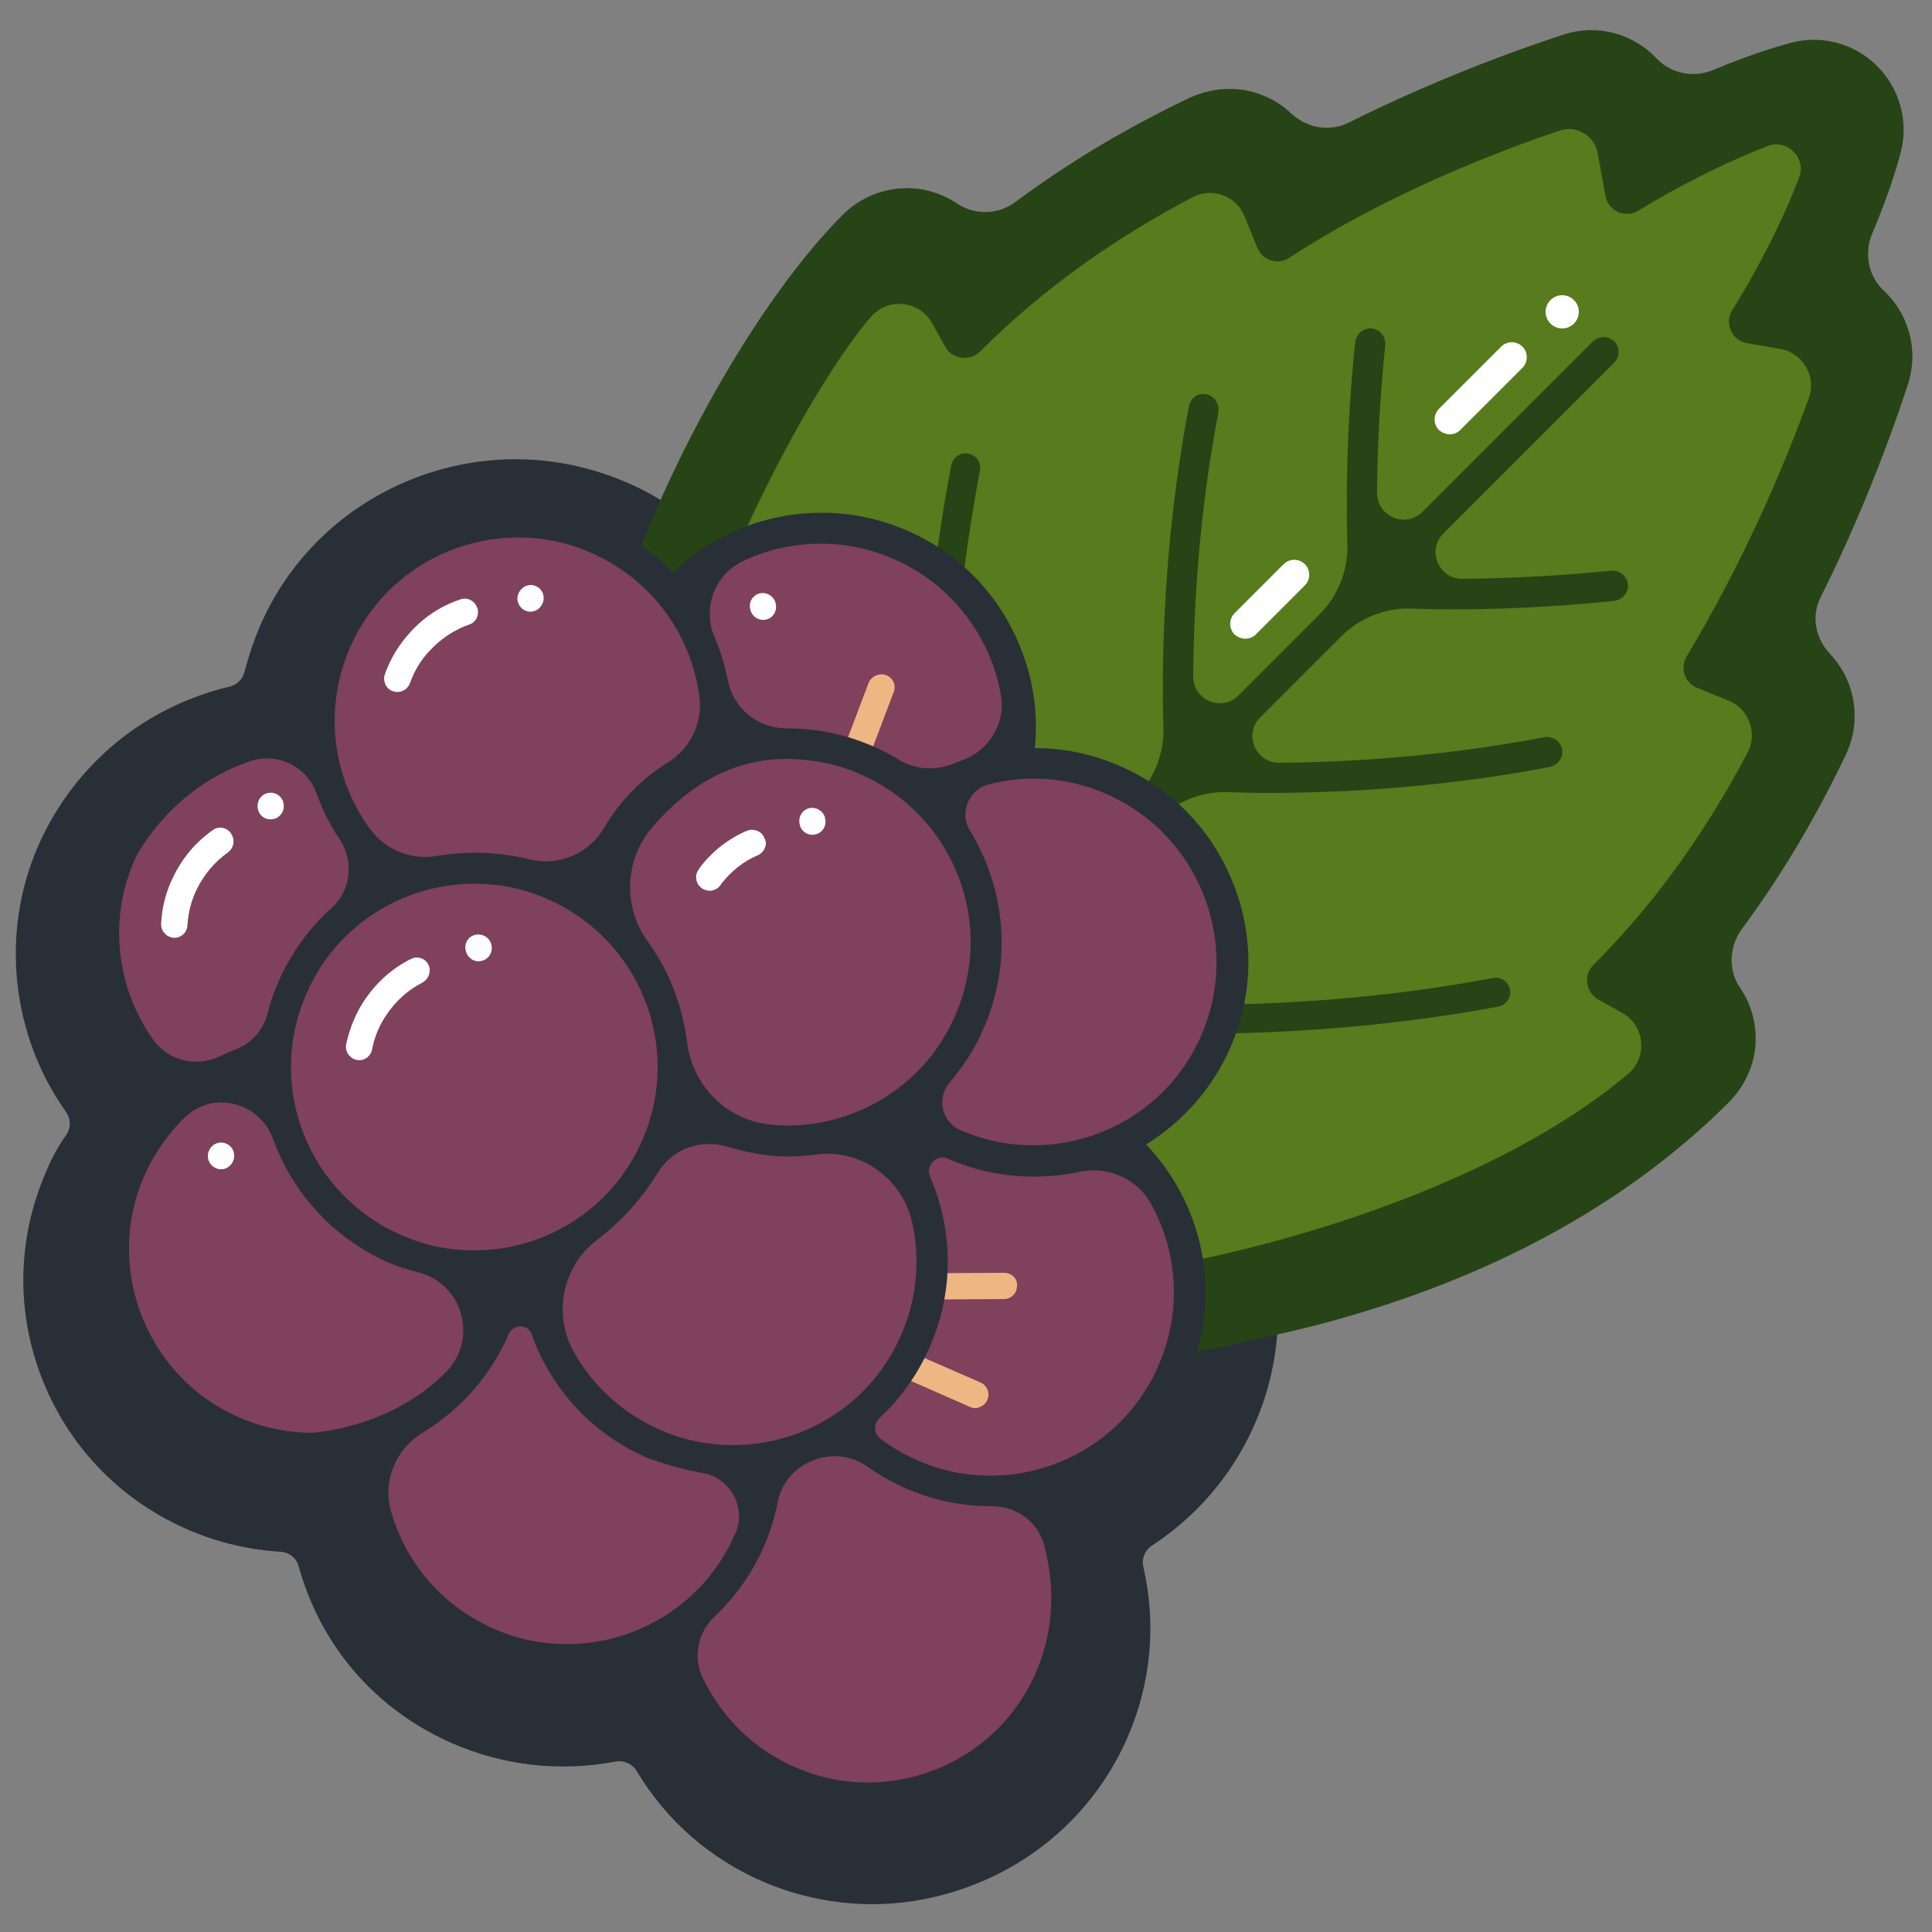
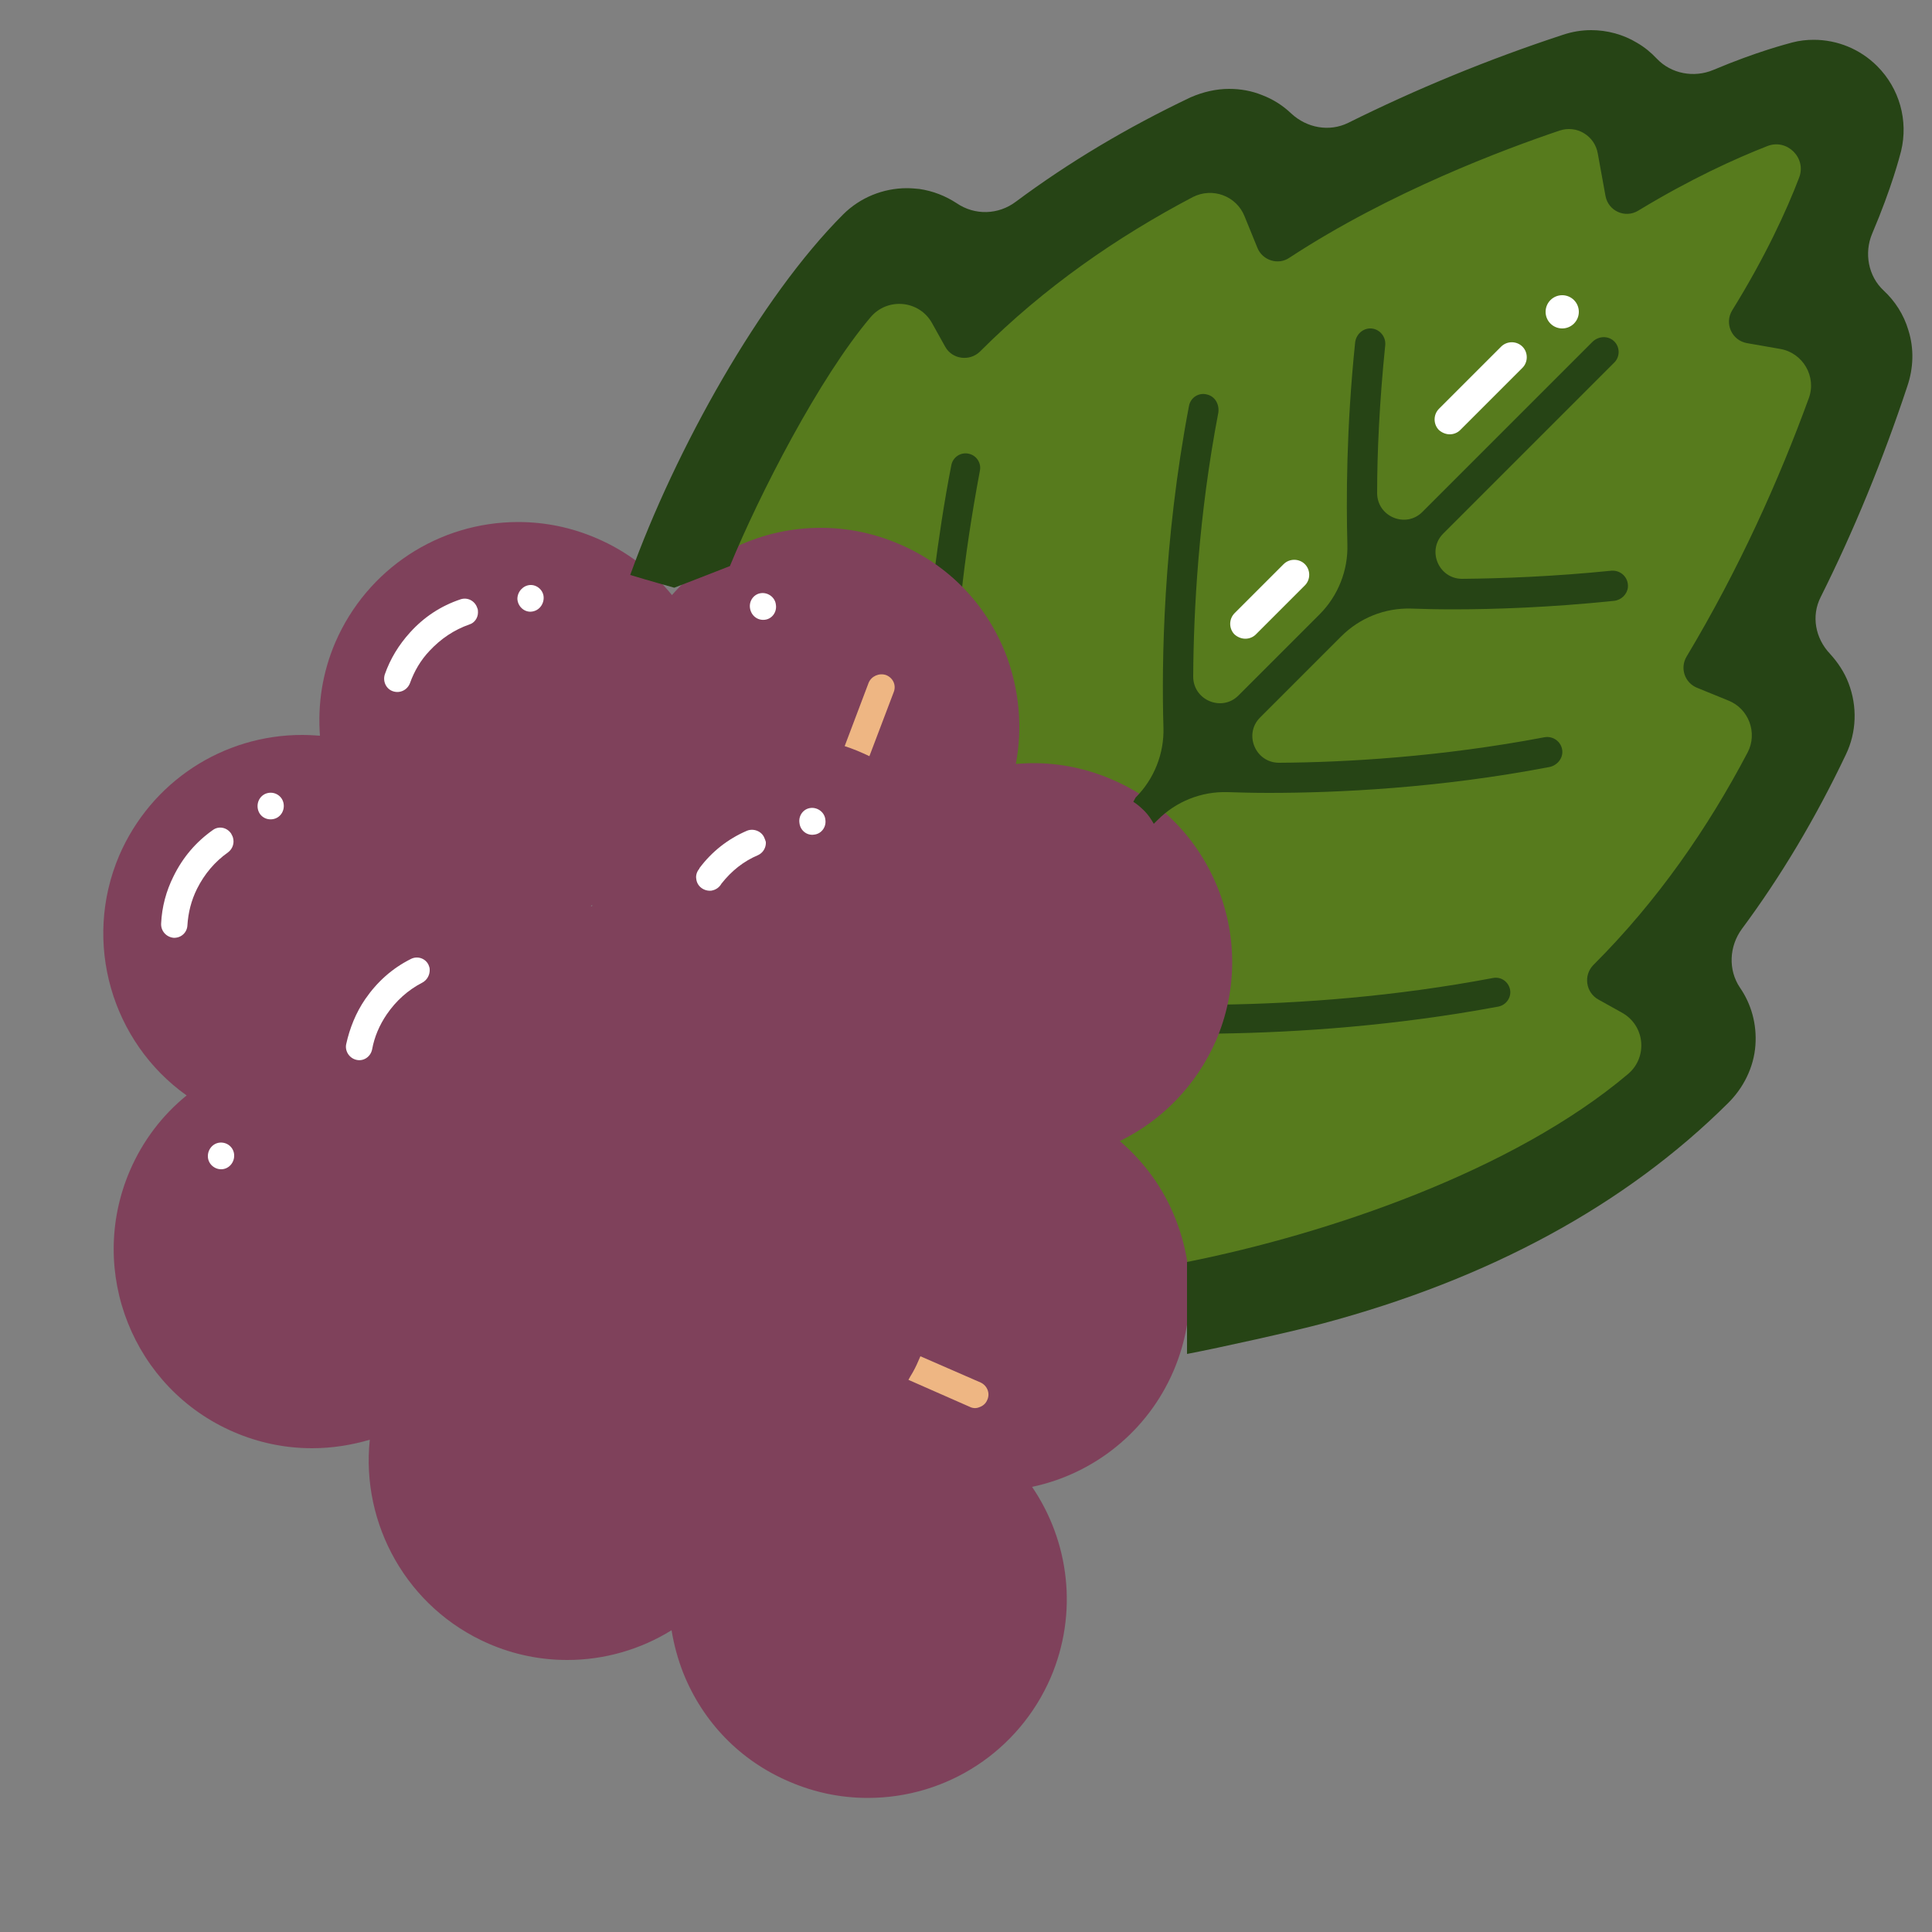
<svg xmlns="http://www.w3.org/2000/svg" version="1.1" id="Layer_1" x="0px" y="0px" viewBox="0 0 500 500" style="enable-background:new 0 0 500 500;" xml:space="preserve">
  <rect x="0" y="0" width="500" height="500" fill="#808080" stroke="none" />
  <style type="text/css">
	.st0{fill:#292F37;}
	.st1{fill:#577B1D;}
	.st2{fill:#AD2F26;}
	.st3{fill:#264415;}
	.st4{fill:#539243;}
	.st5{fill:#7F415B;}
	.st6{fill:#246901;}
	.st7{fill:#FFFFFF;}
	.st8{fill:#8A1100;}
	.st9{fill:#5EC865;}
	.st10{fill:#007500;}
	.st11{fill:#FF3D50;}
	.st12{fill:none;stroke:#246901;stroke-linecap:round;stroke-linejoin:round;stroke-miterlimit:10;}
	.st13{fill:none;stroke:#FFFFFF;stroke-linecap:round;stroke-linejoin:round;stroke-miterlimit:10;}
	.st14{fill:#FF3D50;stroke:#CC3248;stroke-miterlimit:10;}
	.st15{fill:none;stroke:#007500;stroke-linecap:round;stroke-linejoin:round;stroke-miterlimit:10;}
	.st16{fill:none;stroke:#264415;stroke-linecap:round;stroke-linejoin:round;stroke-miterlimit:10;}
	.st17{fill:#528B1C;}
	.st18{fill:#20420B;}
	.st19{fill:#314773;}
	.st20{fill:#7389B5;}
	.st21{fill:#528B1C;stroke:#20420B;stroke-linecap:round;stroke-linejoin:round;stroke-miterlimit:10;}
	.st22{fill:none;stroke:#314773;stroke-linejoin:round;stroke-miterlimit:10;}
	.st23{fill:#00FFFF;}
	.st24{fill:#22B473;stroke:#184C28;stroke-width:3;stroke-linecap:round;stroke-linejoin:round;stroke-miterlimit:10;}
	.st25{fill:#2E368E;}
	.st26{fill:#9A0D90;}
	.st27{fill:#161542;}
	.st28{fill:#251749;}
	.st29{fill:none;stroke:#FBA954;stroke-linecap:round;stroke-linejoin:round;stroke-miterlimit:10;}
	.st30{fill:#61303F;}
	.st31{fill:#EEB683;}
	.st32{fill:#1B631A;}
	.st33{fill:#FBA954;}
	.st34{fill:#ECD8A1;}
	.st35{fill:#DC0900;stroke:#184C28;stroke-width:1.701;stroke-miterlimit:10;}
	.st36{fill:none;stroke:#007500;stroke-width:2;stroke-linecap:round;stroke-miterlimit:10;}
	.st37{fill:#F10A00;stroke:#8A1100;stroke-miterlimit:10;}
	.st38{fill:none;stroke:#FFFFFF;stroke-linecap:round;stroke-miterlimit:10;}
	.st39{fill:none;stroke:#007500;stroke-width:3;stroke-linecap:round;stroke-miterlimit:10;}
	.st40{fill:#F10A00;}
	.st41{display:none;fill:#ECD8A1;}
	.st42{fill:#7389B5;stroke:#314773;stroke-miterlimit:10;}
	.st43{fill:none;stroke:#314773;stroke-miterlimit:10;}
	.st44{opacity:0.4;fill:#314773;}
	.st45{fill:#7389B5;stroke:#314773;stroke-linecap:round;stroke-linejoin:round;stroke-miterlimit:10;}
	.st46{fill:#8BA3CD;stroke:#314773;stroke-miterlimit:10;}
	.st47{fill:#5A7098;}
	.st48{fill:none;stroke:#FFFFFF;stroke-width:8;stroke-linecap:round;stroke-linejoin:round;stroke-miterlimit:10;}
	.st49{fill:#FF3D50;stroke:#AD2F26;stroke-miterlimit:10;}
	.st50{fill:#FF3D50;stroke:#CC3248;stroke-width:1.058;stroke-miterlimit:10;}
	.st51{fill:#539243;stroke:#246901;stroke-width:3;stroke-linejoin:round;stroke-miterlimit:10;}
</style>
-   <path class="st0" d="M11.9,303.3c-7.6,17.5-7.8,36.8-0.7,54.3c7.1,17.5,20.6,31.2,38.2,38.6c7.4,3.1,15.2,4.9,23.2,5.4  c2.2,0.1,4.1,1.6,4.7,3.8c0.6,2.1,1.3,4.3,2.1,6.4c6.7,17.7,20,31.6,37.5,39.3c13.4,5.9,28.1,7.5,42.4,4.8c2.2-0.4,4.4,0.6,5.5,2.5  c7.8,13,19.3,22.9,33.2,28.8c8.9,3.7,18.3,5.6,27.7,5.6c9.1,0,18.3-1.8,27-5.3c17.7-7.1,31.7-20.7,39.2-38.1c6-13.9,7.4-29.1,4-43.9  c-0.5-2.1,0.4-4.3,2.2-5.5c28.1-18.3,39.9-53.9,28.1-84.8c-1.1-2.9-2.4-5.8-3.9-8.5c-1-1.9-0.8-4.3,0.7-5.9  c18.3-20.1,23.8-48.1,14.3-73.1c-8.1-21.3-26.5-37.4-49-43.1c-2.1-0.5-3.5-2.1-3.8-4.3c-0.7-5.1-2-10.2-3.9-15  c-6.7-17.6-20-31.6-37.5-39.2c-17.4-7.7-36.8-8.1-54.7-1.3l-1.2,0.5c-3.4,1.4-6.7,3-9.8,4.8c-1.8,1-3.8,1-5.5-0.1  c-3.4-2.2-7.1-4.1-10.8-5.6c-17.6-7.3-37-7.4-54.7-0.3c-17.7,7.1-31.7,20.7-39.2,38.1c-1.6,3.8-2.9,7.7-3.9,11.6  c-0.5,2-1.9,3.4-3.9,3.9c-3.5,0.8-7.1,2-10.4,3.3c-17.7,7.1-31.6,20.7-39.2,38.1c-9.7,22.4-6.9,48.7,7.3,68.7  c1.2,1.7,1.3,3.9,0.2,5.7C15,296.7,13.3,299.9,11.9,303.3z" />
  <polygon class="st1" points="315.9,338.5 383.6,315.7 445.6,264.4 428.5,253.7 471.2,179.6 449.8,171.1 485.4,87 465.5,80.6   479.7,26.5 426.3,40 417.8,18.7 333,52.9 321.6,32.9 250.4,77.1 231.9,59.3 186.3,117.7 183.5,162.7 " />
  <path class="st3" d="M248.7,154.7c1.1-10.6,2.8-21.7,4.9-32.9c0.4-2-0.9-4-3-4.4c-2-0.4-4,0.9-4.4,3c-1.9,9.7-3.3,19.3-4.5,28.5  C245.5,149.4,247.8,151.8,248.7,154.7z" />
  <path class="st3" d="M390.8,256.1c-0.4-2-2.3-3.4-4.4-3c-25.4,4.8-49.6,6.6-70.5,6.9c0.6,2.5,0.3,5.3-0.9,7.5  c21.5-0.3,46.5-2.1,72.8-7C389.8,260.1,391.2,258.1,390.8,256.1z" />
  <path class="st5" d="M314.7,269.3c5.4-12.6,5.6-26.6,0.5-39.4s-14.8-22.8-27.5-28.2c-6.5-2.8-13.3-4.2-20.3-4.2  c-1.5,0-3,0.1-4.5,0.2c1.8-9.5,0.9-19.4-2.7-28.7c-5.1-12.8-14.8-22.8-27.5-28.2c-6.5-2.8-13.3-4.2-20.3-4.2  c-15,0-28.9,6.5-38.5,17.4c-5.2-6.4-11.8-11.4-19.5-14.7c-6.5-2.8-13.3-4.2-20.3-4.2c-20.6,0-39.1,12.2-47.3,31.1  c-3.4,7.9-4.6,16.1-4,24.2c-1.5-0.1-3.1-0.2-4.6-0.2c-20.6,0-39.1,12.2-47.3,31.1c-9.7,22.6-1.9,48.5,17.4,62.2  c-6.3,5.1-11.4,11.8-14.7,19.5c-11.2,26.1,0.9,56.4,26.9,67.6c6.5,2.8,13.3,4.2,20.3,4.2c5.1,0,10.1-0.8,14.9-2.2  c-2.3,21.8,9.6,43.6,30.8,52.8c6.5,2.8,13.3,4.2,20.3,4.2c9.8,0,19.1-2.8,27-7.7c0.6,3.7,1.6,7.4,3,11c5.1,12.8,14.8,22.8,27.5,28.2  c6.5,2.8,13.3,4.2,20.3,4.2c20.6,0,39.1-12.2,47.3-31.1c7.2-16.8,4.8-35.3-4.8-49.4c16.1-3.4,29.9-14.4,36.6-30  c5.4-12.6,5.6-26.6,0.5-39.4c-3.1-7.9-8.1-14.7-14.4-20.1C300.7,290,309.6,280.9,314.7,269.3z M153.2,234.6  c-0.1-0.1-0.2-0.1-0.3-0.2c0.1,0,0.2-0.1,0.4-0.2C153.2,234.4,153.2,234.5,153.2,234.6z" />
  <path class="st3" d="M307.2,350.4c8.4-1.6,27.3-5.8,35.2-7.9c43-11.5,78.2-30.6,104.7-56.9c4.1-4,6.8-9.4,7.2-15.1  c0.4-5.5-1.1-10.7-4-14.9c-3.1-4.6-2.8-10.7,0.5-15.2c10.1-13.6,19.1-28.7,26.9-45.1c2.8-5.8,3-12.5,0.7-18.5  c-1.1-2.9-2.8-5.4-4.8-7.6c-3.8-4-4.9-9.8-2.4-14.7c8.6-17.2,16.1-35.5,22.4-54.5c1.6-4.7,1.8-9.7,0.3-14.5  c-1.2-4.1-3.5-7.6-6.4-10.3c-4-3.7-5.1-9.7-3-14.7c5.1-12,7.1-19.9,7.5-21.4c1.9-7.9-0.4-16.2-6.2-22c-4.4-4.4-10.3-6.8-16.4-6.8  c-1.9,0-3.7,0.2-5.6,0.7c-1.4,0.4-9,2.3-20.4,7.1c-5,2.1-10.9,1-14.6-2.9c-1.5-1.6-3.2-3-5.1-4.1c-3.6-2.2-7.8-3.3-11.9-3.3  c-2.5,0-4.9,0.4-7.3,1.2c-19.5,6.4-38.1,14.1-55.6,22.8c-4.9,2.4-10.7,1.3-14.7-2.4c-2.2-2.1-4.7-3.7-7.6-4.8  c-2.7-1.1-5.6-1.6-8.5-1.6c-3.4,0-6.8,0.8-10,2.2c-16.4,7.8-31.5,16.8-45.2,27c-4.5,3.4-10.6,3.6-15.3,0.4c-2.9-1.9-6.2-3.2-9.7-3.7  c-1.1-0.1-2.1-0.2-3.2-0.2c-6.1,0-12.1,2.4-16.5,6.8c-21.4,21.4-43.4,60.8-55.1,93.3c3.9,1.2,11.4,3.3,11.4,3.3s8.3-3.2,14.4-5.6  c7.7-18.7,23.1-48.7,36.4-64.4c4.4-5.2,12.6-4.4,15.9,1.5l3.4,6.1c1.8,3.3,6.3,3.9,9,1.3l0.1-0.1c16.5-16.5,35.4-29.6,55-39.9  c5.1-2.6,11.3-0.3,13.4,5l3.3,8.1c1.3,3.3,5.4,4.6,8.3,2.6c26.1-17.1,55.7-28.1,69.9-32.9c4.4-1.5,9.1,1.3,9.9,5.9l2,11  c0.7,3.9,5.1,5.9,8.5,3.8c13.5-8.2,25.2-13.5,33.4-16.7c5.1-2,10.2,3.1,8.2,8.2c-3.2,8.4-8.7,20.4-17.3,34.3  c-2.1,3.4-0.1,7.8,3.8,8.5l8.6,1.5c5.9,1,9.5,7.2,7.4,12.8c-7.7,21.1-18,44.1-31.6,66.8c-1.8,3-0.5,6.8,2.7,8.1l8.1,3.3  c5.3,2.1,7.6,8.4,5,13.4c-10.3,19.6-23.3,38.4-39.8,54.9l-0.1,0.1c-2.7,2.7-2,7.2,1.3,9l6.1,3.4c5.9,3.3,6.7,11.4,1.6,15.8  c-29.8,25.2-77.7,41.4-114.2,48.7L307.2,350.4z" />
  <path class="st3" d="M293.9,206.4c4.8-4.8,7.4-11.4,7.2-18.1c-0.5-16.6-0.1-48,6.6-83.2c0.4-2.2,2.5-3.6,4.7-3  c2.1,0.5,3.2,2.6,2.9,4.7c-5.1,26.6-6.4,51.1-6.5,68.3c0,6.1,7.4,9.2,11.7,4.9l21-21c4.8-4.8,7.4-11.4,7.2-18.1  c-0.3-11.4-0.3-29.9,2-52.2c0.2-2.1,2-3.8,4.1-3.7c2.2,0.1,3.9,2.1,3.7,4.3c-1.5,14.7-2.1,27.8-2.1,38.3c0,6.1,7.4,9.2,11.7,4.9  l44-44c1.5-1.5,3.9-1.7,5.5-0.3c1.7,1.5,1.7,4.1,0.2,5.6l-44.3,44.3c-4.3,4.3-1.2,11.7,4.9,11.7c10.5-0.1,23.7-0.6,38.6-2.1  c2.4-0.2,4.5,1.7,4.3,4.3c-0.2,1.8-1.7,3.3-3.6,3.5c-16.4,1.7-30.8,2.2-41.8,2.2c-4.1,0-7.7-0.1-10.7-0.2  c-6.8-0.2-13.3,2.4-18.1,7.2l-21,21c-4.3,4.3-1.2,11.7,4.9,11.7c17.2-0.1,41.8-1.5,68.7-6.6c2.2-0.4,4.3,1.1,4.6,3.3  c0.3,2.1-1.3,4-3.3,4.4c-28.7,5.5-55,6.7-72.7,6.7c-4,0-7.6-0.1-10.6-0.2c-6.8-0.2-13.3,2.4-18.1,7.2l-1,1c-0.7-1.2-1.4-2.3-2.4-3.3  c-0.9-0.9-1.8-1.7-2.9-2.4L293.9,206.4z" />
  <path class="st7" d="M375.2,112.4c1,0,2-0.4,2.7-1.1L394,95.2c1.5-1.5,1.5-4,0-5.5c-1.5-1.5-4-1.5-5.5,0l-16.1,16.1  c-1.5,1.5-1.5,4,0,5.5C373.2,112,374.2,112.4,375.2,112.4z" />
  <path class="st7" d="M322.3,165.3c1,0,2-0.4,2.7-1.1l12.7-12.7c1.5-1.5,1.5-4,0-5.5c-1.5-1.5-4-1.5-5.5,0l-12.7,12.7  c-1.5,1.5-1.5,4,0,5.5C320.3,164.9,321.3,165.3,322.3,165.3z" />
  <circle class="st7" cx="404.3" cy="80.7" r="4.3" />
  <path class="st7" d="M123.7,158.5c0-0.4,0-0.8-0.2-1.2c-0.6-1.8-2.5-2.8-4.3-2.2c-5.1,1.7-9.5,4.6-13.1,8.6  c-2.9,3.2-5.1,6.8-6.5,10.8c-0.6,1.8,0.3,3.8,2.1,4.4c1.8,0.6,3.7-0.3,4.4-2.1c1.1-3.1,2.8-6,5.1-8.4c2.9-3.1,6.3-5.4,10.3-6.8  C122.8,161.2,123.7,159.9,123.7,158.5z" />
  <path class="st7" d="M111.2,250.8c0-0.4-0.2-0.8-0.3-1.1c-0.8-1.7-2.9-2.4-4.6-1.5c-4.8,2.4-8.7,5.9-11.8,10.4  c-2.4,3.5-4,7.5-4.9,11.6c-0.4,1.8,0.8,3.7,2.7,4.1c1.8,0.4,3.6-0.8,4-2.7c0.6-3.3,1.9-6.3,3.8-9.1c2.4-3.5,5.5-6.3,9.2-8.2  C110.6,253.6,111.3,252.2,111.2,250.8z" />
-   <path class="st7" d="M124.5,248.7c1.8-0.3,3.1-2.1,2.7-4c-0.3-1.9-2.1-3.1-4-2.8s-3.1,2.1-2.7,4S122.6,249.1,124.5,248.7z" />
  <path class="st7" d="M57.4,302.6c1.9-0.1,3.3-1.8,3.2-3.7c-0.1-1.9-1.7-3.3-3.6-3.2s-3.3,1.8-3.2,3.7  C53.9,301.3,55.6,302.7,57.4,302.6z" />
  <path class="st7" d="M137.4,158.3c1.9-0.1,3.3-1.7,3.3-3.6s-1.7-3.4-3.5-3.3s-3.3,1.7-3.3,3.6C134,156.9,135.6,158.4,137.4,158.3z" />
  <path class="st7" d="M210.7,216c1.9-0.2,3.2-2,2.9-3.9c-0.2-1.9-2-3.2-3.8-3c-1.9,0.2-3.2,2-2.9,3.9  C207.1,214.9,208.8,216.3,210.7,216z" />
  <path class="st7" d="M197.9,160.4c1.9-0.2,3.2-2,2.9-3.9c-0.2-1.9-2-3.2-3.8-3c-1.9,0.2-3.2,2-2.9,3.9S196,160.6,197.9,160.4z" />
  <path class="st7" d="M197.8,216.8c-0.7-1.7-2.8-2.5-4.5-1.8c-4.9,2.1-9.1,5.4-12.3,9.7c0,0,0,0,0,0.1c0,0,0,0,0,0  c-0.6,0.7-1,1.7-0.8,2.7c0.2,1.9,2,3.2,3.9,3c1.2-0.2,2.1-0.9,2.6-1.8c2.6-3.3,5.7-5.8,9.5-7.4c1.3-0.6,2.1-2,2-3.4  C198.1,217.6,198,217.2,197.8,216.8z" />
  <path class="st7" d="M60.3,216.8c-0.1-0.4-0.3-0.7-0.5-1.1c-1.1-1.6-3.2-2-4.7-0.9c-4.4,3.1-7.8,7.1-10.2,12  c-1.9,3.8-3,7.9-3.2,12.2c-0.1,1.9,1.3,3.5,3.2,3.7c1.9,0.1,3.5-1.3,3.6-3.2c0.2-3.3,1-6.5,2.5-9.5c1.9-3.8,4.6-7,8-9.4  C60.2,219.7,60.7,218.2,60.3,216.8z" />
  <path class="st7" d="M70.6,212c1.9-0.3,3.1-2.1,2.8-4c-0.3-1.9-2.1-3.1-3.9-2.8c-1.9,0.3-3.1,2.1-2.8,4  C67,211.1,68.7,212.3,70.6,212z" />
-   <path class="st31" d="M259.9,329.4l-17.7,0.1c0.1,2.3,0,4.5-0.3,6.8l17.9-0.1c1.9,0,3.4-1.5,3.4-3.4  C263.4,330.9,261.8,329.4,259.9,329.4z" />
  <path class="st31" d="M238.2,351c-0.6,1.4-1.2,2.8-2,4.2c-0.4,0.7-0.8,1.3-1.1,1.9l15.9,7c0.8,0.4,1.7,0.4,2.4,0.1  c0.9-0.3,1.7-0.9,2.1-1.9c0.8-1.7,0-3.7-1.7-4.5L238.2,351z" />
  <path class="st31" d="M224.8,176.7l-6.2,16.4c2.2,0.7,4.3,1.6,6.4,2.6l6.3-16.6c0.7-1.8-0.2-3.7-2-4.4  C227.5,174.1,225.5,175,224.8,176.7z" />
-   <path class="st0" d="M134,131.1L134,131.1c-22.2,0-42.2,13.2-50.9,33.5c-3,6.9-4.5,14.2-4.5,21.5c-0.1,0-0.3,0-0.4,0h0h0  c-22.2,0-42.2,13.2-50.9,33.5c-9.8,22.8-3.1,48.6,14.8,64c-5.1,5-9.3,11-12.2,17.7c-5.9,13.6-6.1,28.7-0.6,42.4  c5.5,13.8,16,24.6,29.6,30.4c7,3,14.3,4.5,21.9,4.5c3.6,0,7.1-0.4,10.6-1c0,7.1,1.3,14.1,3.9,20.9c5.5,13.8,16,24.6,29.6,30.4  c7,3,14.3,4.5,21.9,4.5c8.6,0,16.8-2,24.3-5.6c0.6,2.1,1.2,4.3,2.1,6.4c5.5,13.8,16,24.6,29.6,30.4c7,3,14.3,4.5,21.9,4.5  c22.2,0,42.2-13.2,50.9-33.5c5.9-13.6,6.1-28.7,0.6-42.4c-0.8-2.1-1.8-4.1-2.8-6c15-4.8,27.6-15.9,34-30.9  c5.9-13.6,6.1-28.7,0.6-42.4c-2.7-6.7-6.6-12.7-11.4-17.7c9.5-5.9,17.3-14.6,21.9-25.3c5.9-13.6,6.1-28.7,0.6-42.4  c-5.5-13.8-16-24.6-29.6-30.4c-6.9-3-14.3-4.5-21.7-4.5c0.9-8.7-0.3-17.6-3.7-26c-5.5-13.8-16-24.6-29.6-30.4  c-7-3-14.3-4.5-21.9-4.5h0h0c-14.6,0-28.3,5.7-38.4,15.5c-5-5.2-11.1-9.5-18.1-12.5C148.9,132.6,141.6,131.1,134,131.1 M212.4,140.7  c6.3,0,12.6,1.2,18.7,3.9c15.1,6.5,25.2,20,27.9,35.1c1.4,7.4-3,14.6-10.1,17.1c-0.8,0.3-1.6,0.6-2.4,0.9c-4.5,1.8-9.6,1.5-13.7-1  c-2.3-1.4-4.6-2.6-7.2-3.7c-7-3-14.3-4.5-21.9-4.5h0h0c0,0-0.1,0-0.1,0c-7.4,0-13.8-5.1-15.2-12.3c-0.8-3.9-1.9-7.7-3.5-11.4  c-3.2-7.4,0.1-16.2,7.4-19.6C198.6,142.2,205.5,140.7,212.4,140.7z M203.7,299.3c2.5,0,5-0.2,7.4-0.5c11.6-1.6,22.5,6.2,25,17.7  c2,9.3,1.3,19.4-2.8,28.8c-7.7,18-25.2,28.7-43.6,28.7c-6.3,0-12.6-1.2-18.7-3.9c-9.9-4.3-17.6-11.5-22.5-20.2  c-5.5-9.8-2.9-22.3,6-29c7.4-5.6,12.5-12.1,15.8-17.5c3.7-6,10.9-8.7,17.7-6.7C192.7,298.1,198.2,299.3,203.7,299.3z M122.8,228.7  c6.3,0,12.6,1.2,18.7,3.9c24.1,10.4,35.2,38.3,24.8,62.3c-7.7,18-25.2,28.7-43.6,28.7c-6.3,0-12.6-1.2-18.7-3.9  c-24.1-10.4-35.2-38.3-24.8-62.3C86.9,239.4,104.4,228.7,122.8,228.7z M203.8,196.4c6.3,0.1,12.6,1.2,18.7,3.9  c24.1,10.4,35.2,38.3,24.8,62.3c-7.7,18-25.2,28.7-43.6,28.7c-2,0-4-0.2-6-0.5c-10.7-1.8-18.6-10.5-19.9-21.2  c-0.6-4.7-1.8-9.4-3.6-14c-1.7-4.3-3.9-8.3-6.6-12c-6.3-8.7-6-20.6,0.7-28.9C176,205.5,187.6,196.3,203.8,196.4z M156.3,214.3  c-3.9,6.6-11.7,10-19.2,8.1c-7.8-1.9-14.3-1.7-14.3-1.7h0h0c-3.3,0-6.5,0.3-9.6,0.8c-6.7,1.2-13.4-1.5-17.4-6.9  c-9.6-13.1-12.2-30.8-5.3-46.8c7.7-18,25.2-28.7,43.6-28.7c6.3,0,12.6,1.2,18.7,3.9c15.8,6.8,26.1,21.2,28.2,37.2  c0.9,6.8-2.3,13.5-8.1,17.1C167.8,200.4,161.3,205.8,156.3,214.3z M64.7,197c7-2.4,14.7,1.3,17.2,8.3c0.2,0.6,0.4,1.2,0.7,1.8  c1.4,3.6,3.2,7,5.3,10.1c3.8,5.7,2.9,13.3-2.1,17.8c-5.8,5.2-10.6,11.8-13.8,19.2c-1.2,2.7-2.1,5.5-2.8,8.2  c-1.1,4.2-4.1,7.6-8.2,9.2c-1.4,0.5-2.8,1.2-4.2,1.8c-6.1,2.9-13.4,1.1-17.2-4.4c-9.2-13-11.7-30.4-4.9-46.2  C34.6,222.8,43.2,204.3,64.7,197z M80.8,370.8c-6.8,0-13.7-1.5-20.3-4.6c-22-10.4-32.6-36.2-24.3-59.1c2.6-7,6.6-13,11.6-17.9  c7.3-7.1,19.4-4,22.9,5.6c5,13.9,15.6,25.8,30.2,32.1c0,0,2.7,1.2,7.4,2.4c11.5,2.9,15.5,17.2,7.2,25.7  C101.2,369.7,80.8,370.8,80.8,370.8z M181.8,381.2c7.1,1.2,11.4,8.8,8.6,15.5c0,0,0,0.1-0.1,0.1c-7.7,18-25.2,28.7-43.6,28.7  c-6.3,0-12.6-1.2-18.7-3.9c-13.6-5.9-23.1-17.3-26.8-30.5c-2.3-7.9,1.3-16.2,8.3-20.4c9.7-5.9,17.5-14.7,22.2-25.5l0,0  c1.1-2.6,5-2.6,5.9,0.1c0.2,0.6,0.4,1.1,0.6,1.7c5.5,13.8,16,24.6,29.6,30.4C167.9,377.4,174.3,379.9,181.8,381.2z M268.2,432.6  c-7.7,18-25.2,28.7-43.6,28.7c-6.3,0-12.6-1.2-18.7-3.9c-11-4.7-19.3-13.2-24.1-23.3c-2.5-5.3-1.2-11.7,3.1-15.7  c5.4-5.1,9.8-11.3,12.9-18.4c1.6-3.7,2.7-7.4,3.5-11.3c0.9-4.9,4.4-8.9,9-10.7c0.1,0,0.1,0,0.2-0.1c4.6-1.8,9.8-1.3,13.9,1.6  c3.2,2.3,6.6,4.2,10.3,5.8c7,3,14.3,4.5,21.9,4.5c0,0,0.1,0,0.1,0c6,0,11.4,3.6,13.3,9.3C273.1,409.8,272.9,421.6,268.2,432.6z   M299.9,353.2c-7.7,18-25.2,28.7-43.6,28.7c-6.3,0-12.6-1.2-18.7-3.9c-3.5-1.5-6.7-3.4-9.7-5.6c-1.8-1.3-1.9-3.9-0.3-5.4  c5.5-5.1,10-11.4,13.1-18.6c5.9-13.6,6.1-28.7,0.6-42.4c-0.2-0.5-0.4-1-0.6-1.5c-1.3-3,1.8-5.9,4.8-4.6c0,0,0.1,0,0.1,0.1  c7,3,14.3,4.5,21.9,4.5c4,0,7.9-0.4,11.7-1.2c7.3-1.6,15,1.6,18.6,8.1C304.7,323.7,306,339.1,299.9,353.2z M267.4,296.4  c-6.3,0-12.6-1.2-18.7-3.9c0,0-0.1,0-0.1,0c-4.9-2.1-6.3-8.4-2.8-12.4c3.6-4.2,6.7-9,8.9-14.3c7.4-17.2,5.4-36-3.7-50.9  c-2.8-4.5-0.3-10.6,4.9-11.9c3.8-1,7.7-1.5,11.6-1.5c6.8,0,13.7,1.5,20.2,4.6c22.2,10.5,32.8,36.6,24.1,59.6  C304.6,284.9,286.5,296.4,267.4,296.4z" />
</svg>